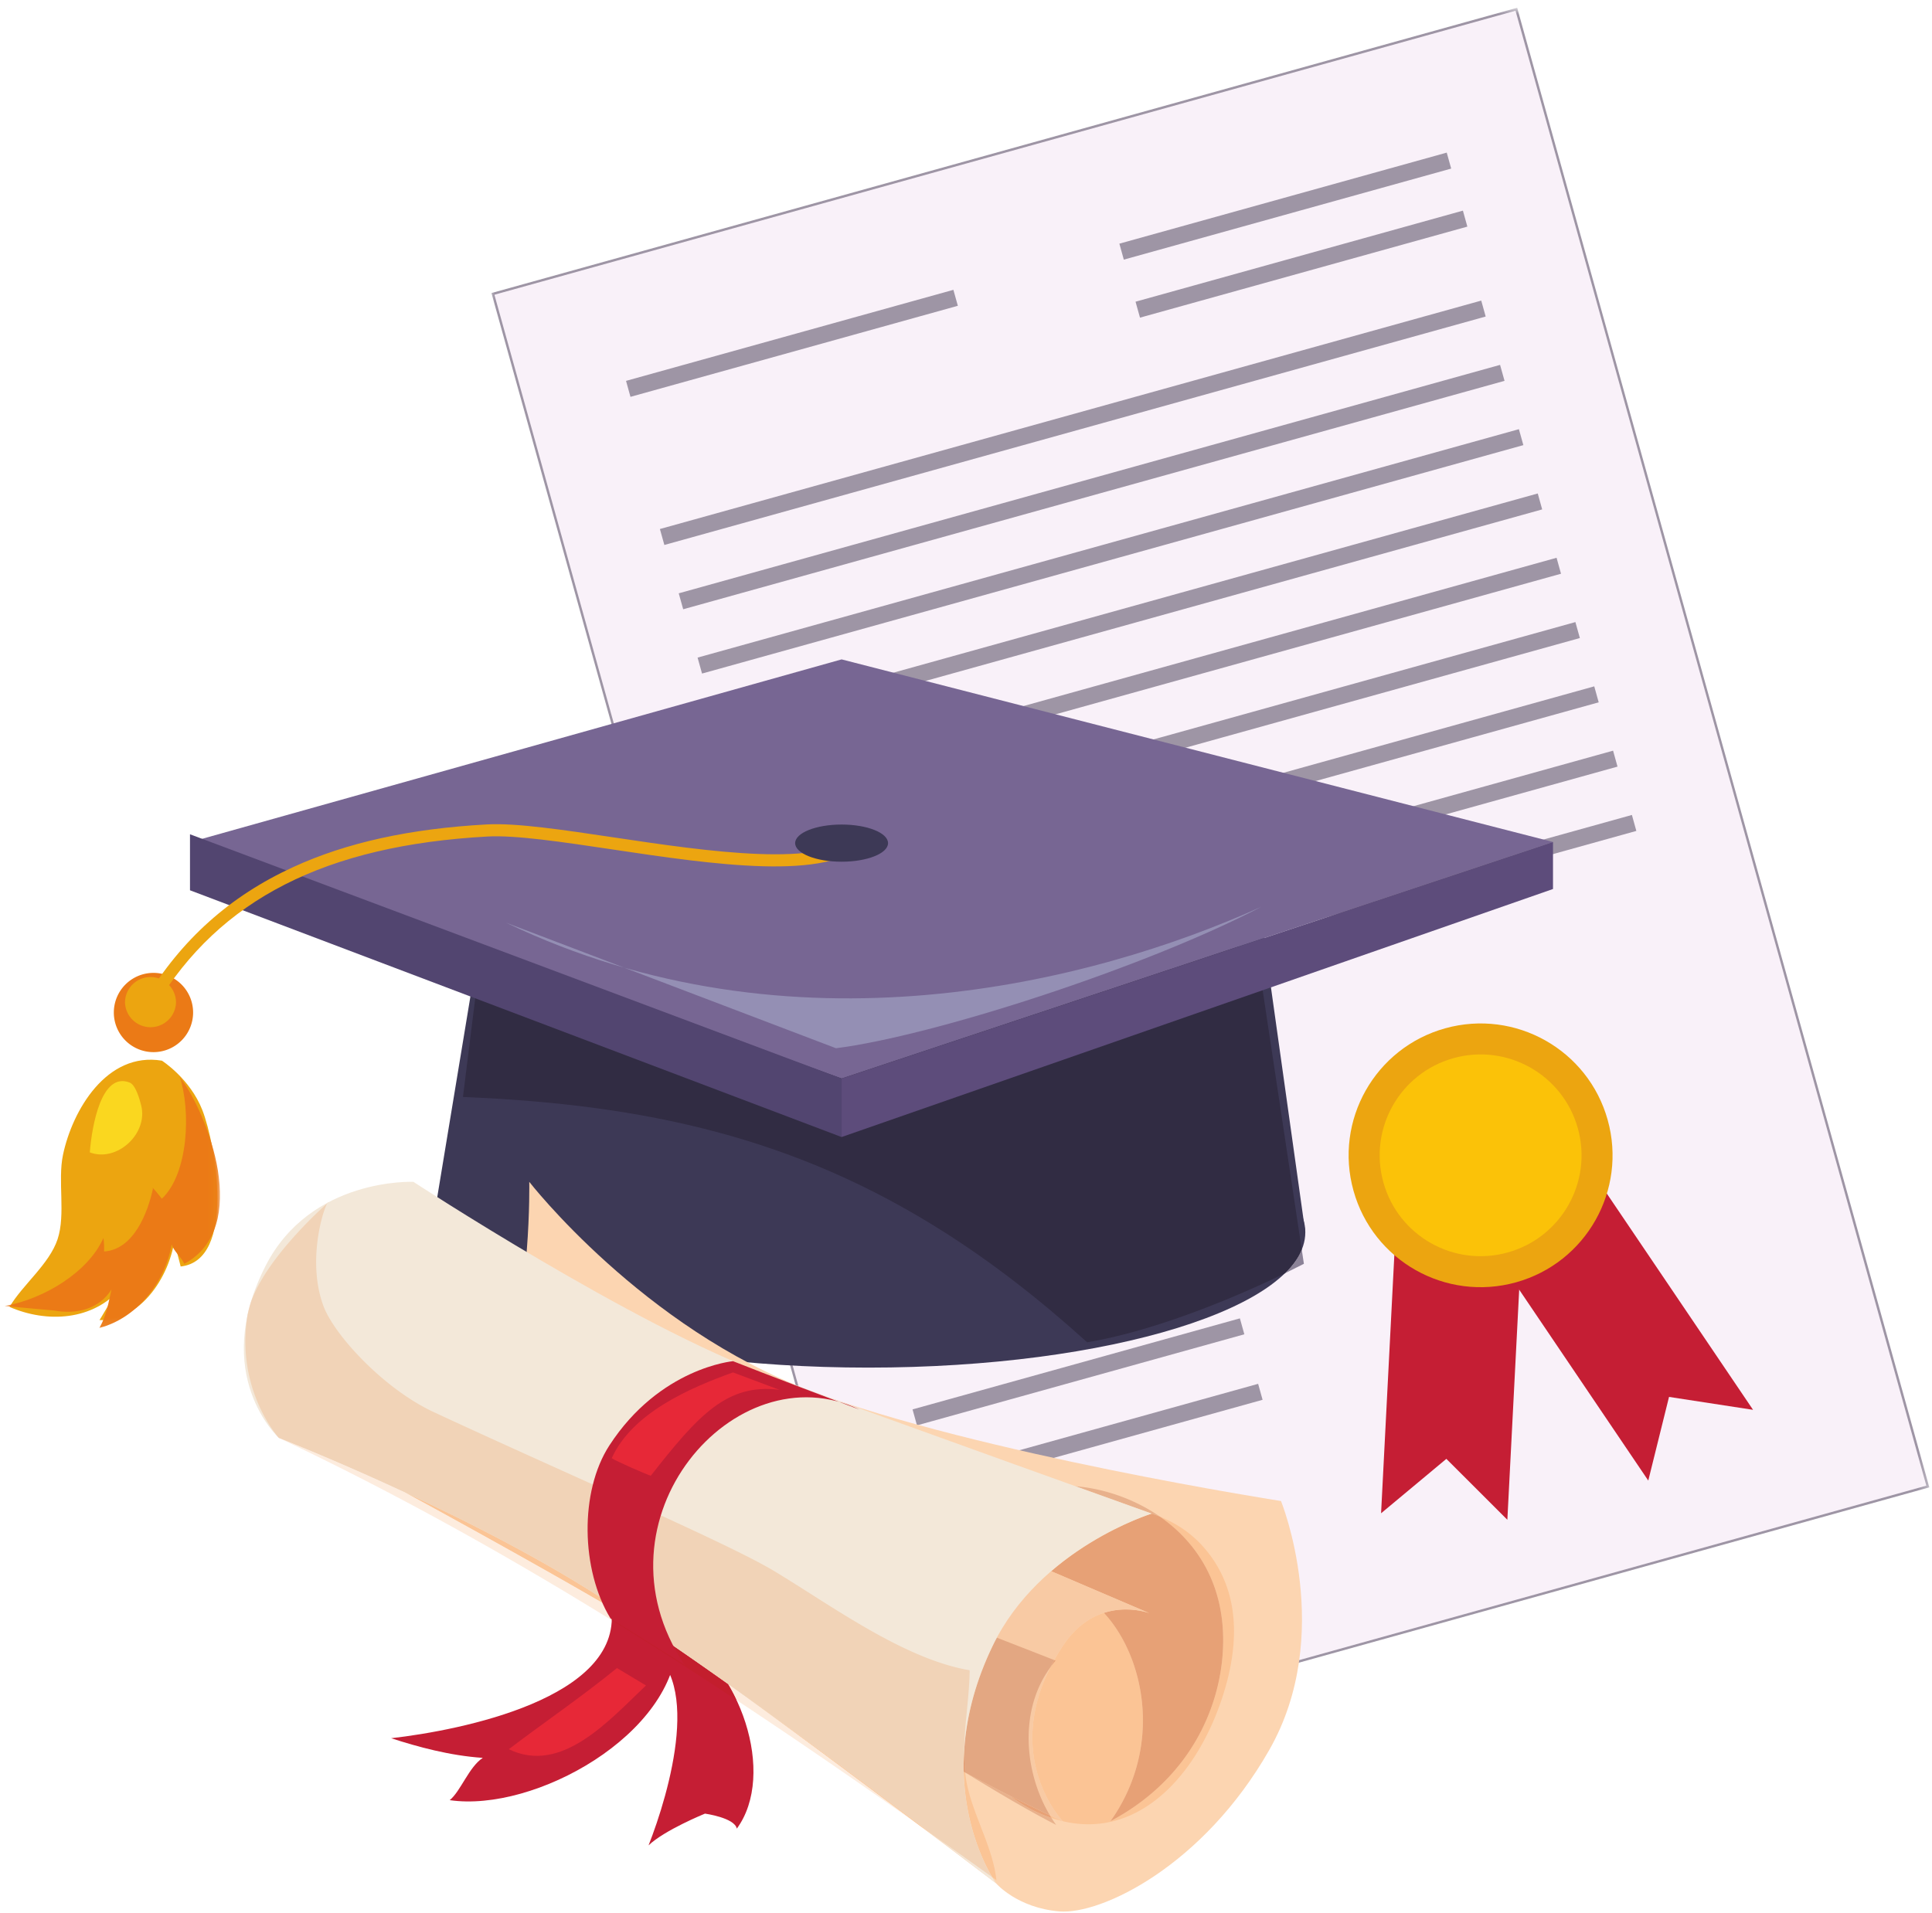
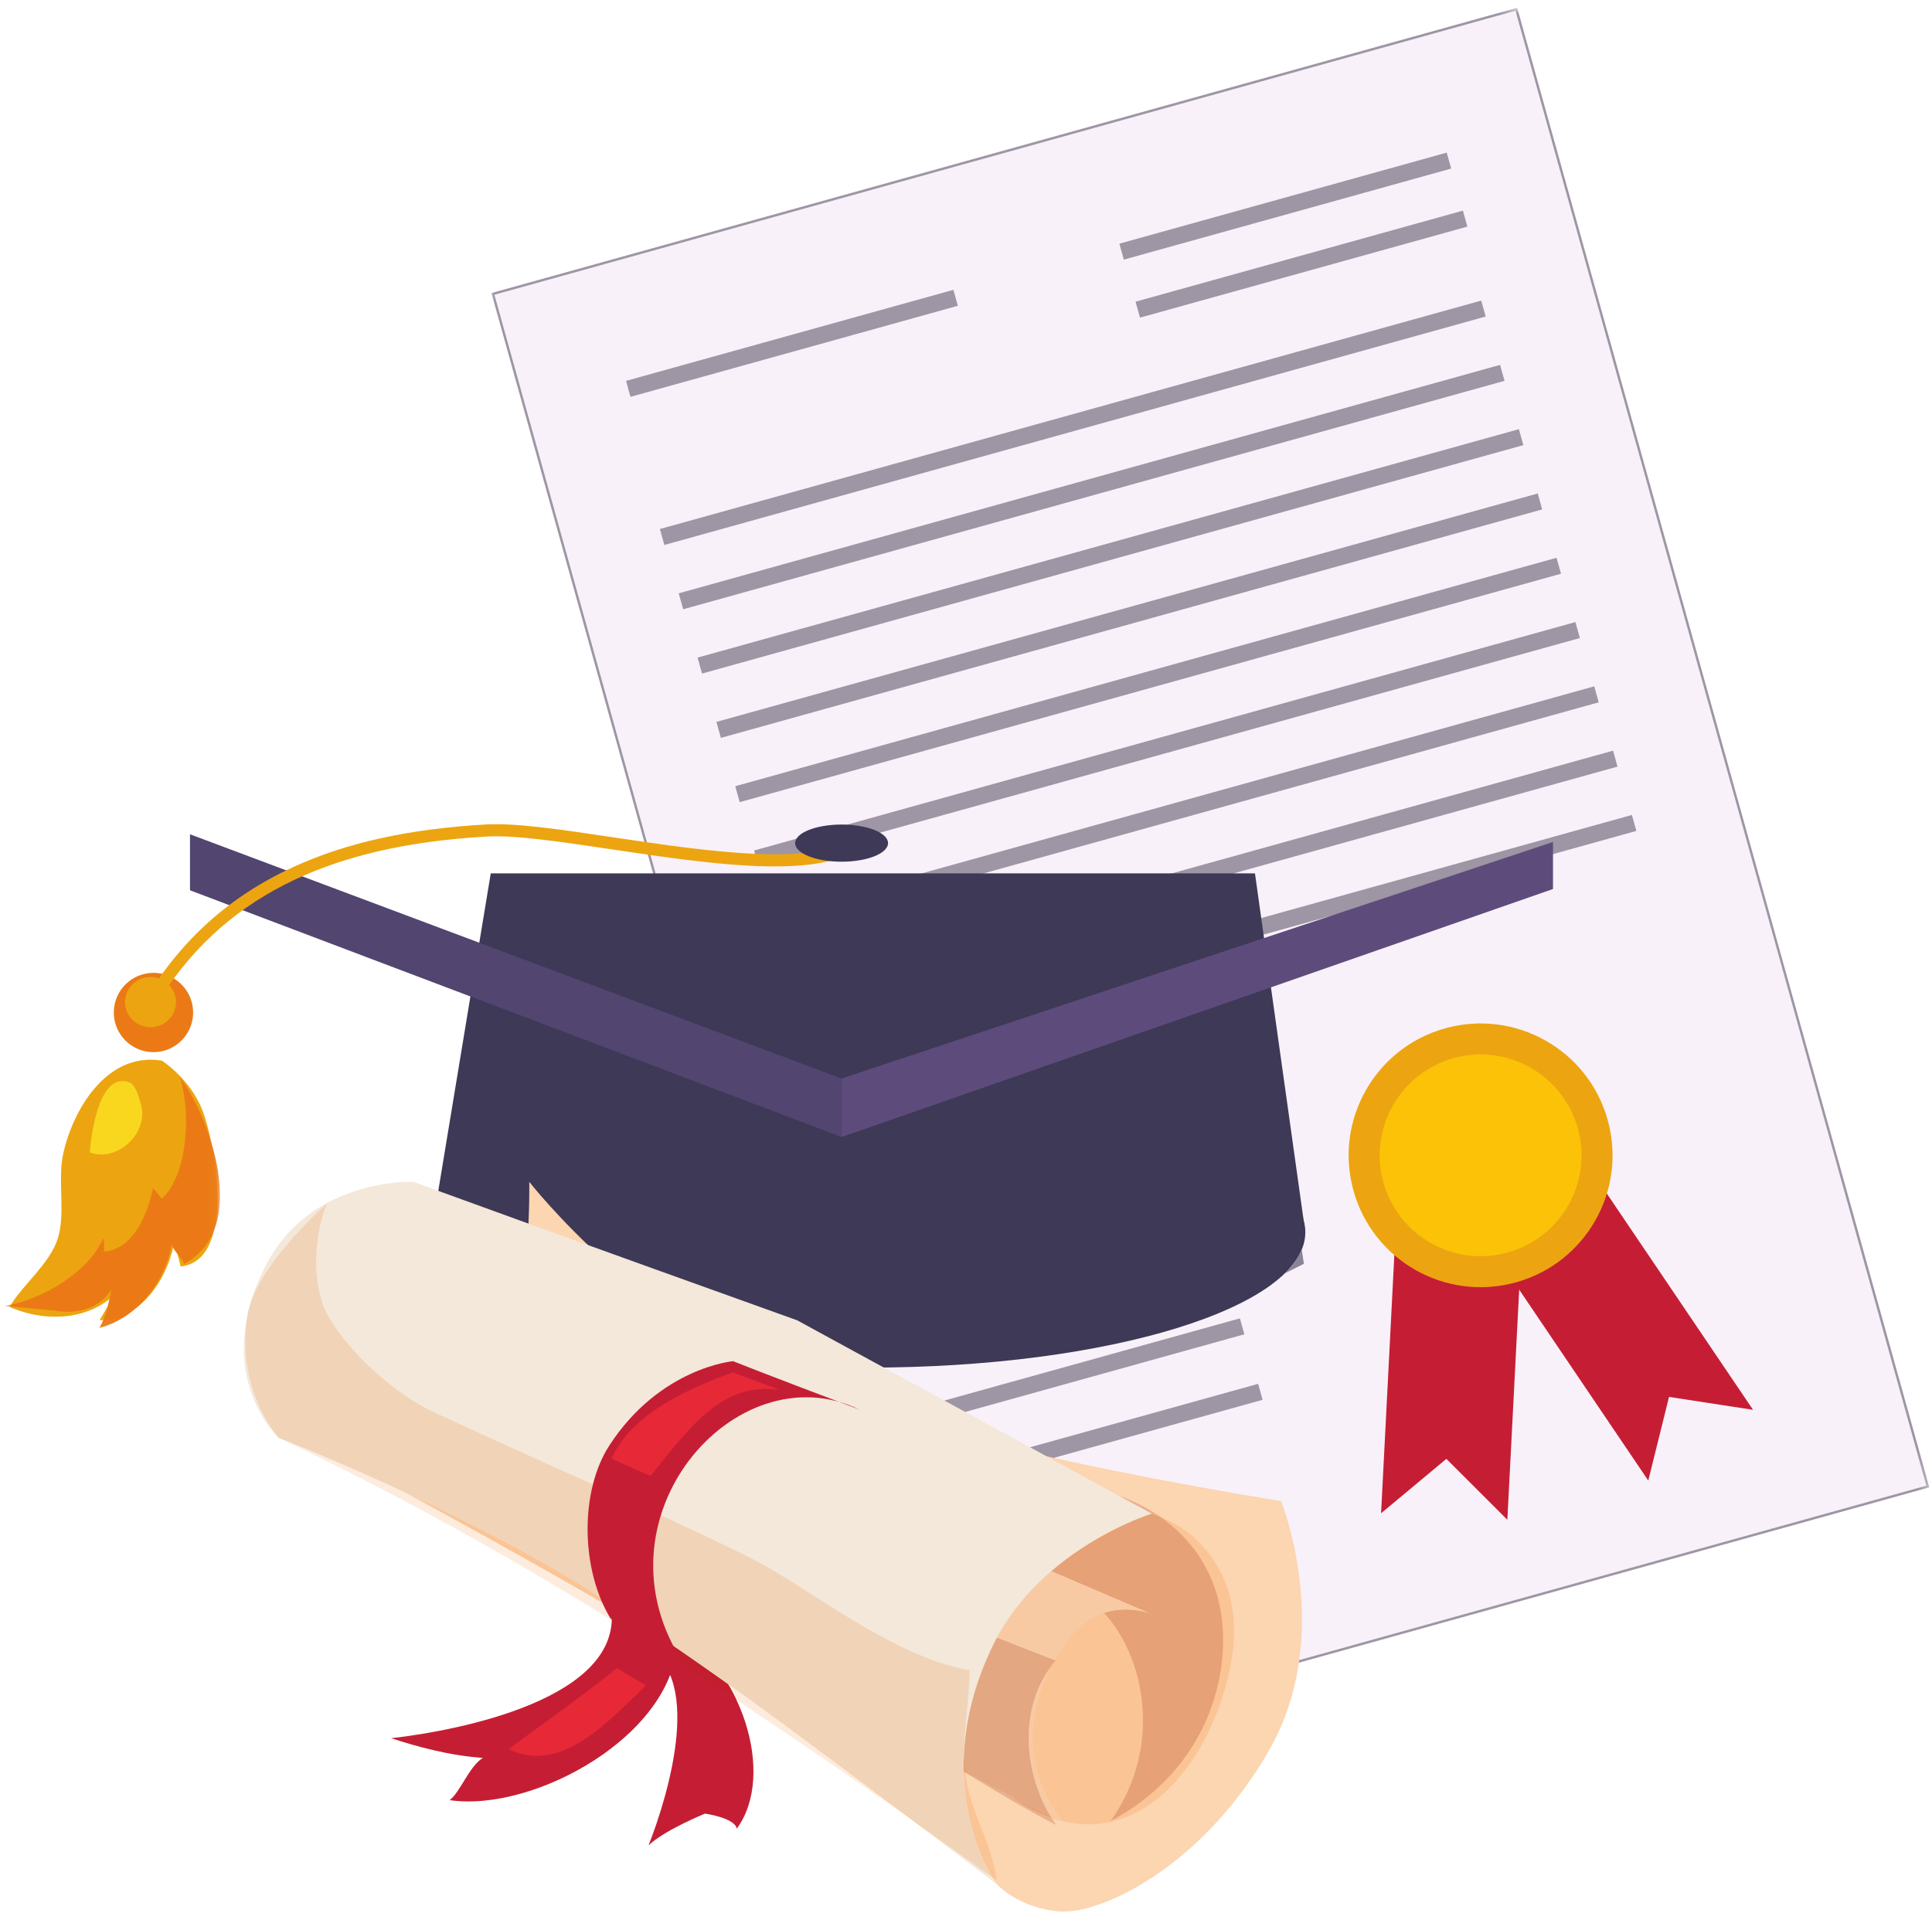
<svg xmlns="http://www.w3.org/2000/svg" width="209" height="207" fill="none">
  <mask id="a" width="157" height="193" x="52" y="0" maskUnits="userSpaceOnUse" style="mask-type:luminance">
    <path fill="#fff" d="M52.794.839h155.958v191.33H52.794V.839Z" />
  </mask>
  <g mask="url(#a)">
    <path fill="#F9F1F9" d="M208.549 160.845 97.838 191.644 53.324 31.802l110.711-30.8 44.514 159.843Z" />
    <path fill="#9E95A5" d="m53.485 31.892 44.443 159.592 110.46-30.73L163.945 1.162l-110.46 30.73Zm44.26 159.913-.035-.125L53.164 31.711l.125-.037L164.128.838l.033.128 44.549 159.968-.126.038-110.84 30.832Z" />
  </g>
  <path fill="#C51E34" d="m163.063 164.446-6.599-6.592-7.062 5.888 2.049-39.905 13.664.701-2.052 39.908Z" />
  <path fill="#C51E34" d="m178.307 160.204 2.245-9.053 9.09 1.397-22.382-33.108-11.336 7.654 22.383 33.11Z" />
  <path fill="#ECA510" d="M173.917 121.183c2.117 7.591-2.326 15.459-9.922 17.571-7.594 2.112-15.466-2.328-17.578-9.92-2.115-7.588 2.33-15.456 9.924-17.568 7.594-2.112 15.464 2.328 17.576 9.917Z" />
  <path fill="#FBC208" d="M170.688 122.082c1.617 5.808-1.783 11.825-7.592 13.44-5.811 1.617-11.83-1.778-13.445-7.587-1.617-5.806 1.781-11.822 7.589-13.44 5.811-1.617 11.83 1.783 13.448 7.587Z" />
  <path fill="#9E95A5" d="M160.718 34.25 71.869 58.968l-.482-1.726 88.851-24.717.48 1.725Zm2.039 6.959L73.906 65.924l-.482-1.725 88.851-24.718.482 1.727Zm2.037 6.955L75.945 72.882l-.482-1.728 88.849-24.715.482 1.725Zm2.036 6.956L77.982 79.84l-.483-1.727 88.852-24.718.479 1.726Zm2.037 6.96L80.018 86.796l-.48-1.725 88.849-24.718.48 1.725Zm2.039 6.958L82.055 93.753l-.48-1.725 88.849-24.718.482 1.728Zm2.037 6.956L84.094 100.71l-.482-1.727 88.851-24.718.48 1.728Zm2.036 6.956-88.848 24.717-.483-1.725L174.5 81.225l.479 1.725Zm2.037 6.958-88.849 24.718-.48-1.728 88.849-24.718.48 1.728Zm-48.138 33.894-35.412 9.851-.48-1.727 35.413-9.852.479 1.728Zm1.748 6.278-35.41 9.854-.482-1.728 35.413-9.851.479 1.725Zm3.983 14.296-35.413 9.854-.48-1.728 35.413-9.851.48 1.725Zm1.974 7.087-35.415 9.851-.48-1.728 35.413-9.851.482 1.728Zm20.403-133.222-35.415 9.852-.48-1.728 35.413-9.852.482 1.728Zm1.748 6.279-35.413 9.85-.482-1.725 35.415-9.854.48 1.728Zm-55.116 8.567L68.203 42.94l-.48-1.728 35.413-9.851.482 1.727Z" />
  <path fill="#3D3956" d="M141.206 133.339c0 8.084-21.162 14.641-47.268 14.641-26.104 0-47.266-6.557-47.266-14.641 0-8.086 21.162-14.642 47.266-14.642 26.106 0 47.268 6.556 47.268 14.642Z" />
  <path fill="#3D3956" d="m53.09 94.499-6.418 38.84h94.534l-5.447-38.84H53.091Z" />
  <path fill="#8C8398" d="M138.991 137.782c.849-.827 1.467-1.685 1.831-2.569l.231 1.536c-.666.342-1.354.686-2.062 1.033Z" />
-   <path fill="#312C43" d="M117.606 145.242c-5.206-4.718-10.314-8.648-15.434-11.905h38.366l.284 1.876c-.364.884-.982 1.742-1.831 2.569-6.527 3.169-14.708 6.343-21.385 7.46Zm22.932-11.905h-38.366c-16.064-10.216-32.264-13.834-52.09-14.64l3.008-24.198c22.262 6.112 44.293 8.164 67.07 8.164 5.195 0 10.429-.108 15.712-.299l4.666 30.973Z" />
-   <path fill="#776693" d="m20.641 91.106 70.402-19.758L168 91.106 91.043 116.7 20.64 91.106Z" />
  <path fill="#5D4C7B" d="M91.043 123.033V116.7L168 91.106v5.088l-76.959 26.839Z" />
  <path fill="#524570" d="m20.553 96.332 70.49 26.701V116.7l-70.49-26.428v6.06Z" />
-   <path fill="#948FB4" d="M54.75 99.84c30.866 14.826 63.35 6.572 81.705-1.725-12.835 6.69-35.662 14.005-46.02 15.308L54.75 99.84Z" />
  <path fill="#EB7A16" d="M20.89 109.558a4.288 4.288 0 0 1-4.29 4.287 4.288 4.288 0 1 1 4.29-4.287Z" />
  <path fill="#ECA510" d="M17.517 114.769c-5.984-1.002-9.693 5.387-10.703 10.188-.59 2.808.309 6.429-.585 9.131-.892 2.694-3.784 4.924-5.198 7.325 3.965 1.735 9.08 1.564 12.159-2.162-1.005.974-1.713 2.478-2.428 3.588 4.849.156 8.194-5.675 8.211-9.952-.288 1.484.251 2.765.57 4.151 6.01-.643 3.792-13.231 2.346-16.925-1.336-3.413-4.372-5.344-4.372-5.344Zm-.673-5.952-1.125-.675c3.915-6.489 9.148-11.172 15.999-14.321 5.765-2.65 12.626-4.159 20.973-4.616 3.15-.173 8.264.593 13.679 1.401 10.135 1.515 22.751 3.398 26.377-.389l.95.907c-4.099 4.276-16.542 2.418-27.52.778-5.347-.799-10.397-1.552-13.416-1.389-17.55.96-28.964 6.776-35.917 18.304Z" />
  <path fill="#3D3956" d="M96.067 91.23c0 1.112-2.25 2.01-5.024 2.01-2.775 0-5.025-.898-5.025-2.01 0-1.11 2.25-2.012 5.025-2.012 2.774 0 5.024.901 5.024 2.011Z" />
  <mask id="b" width="24" height="28" x="0" y="116" maskUnits="userSpaceOnUse" style="mask-type:luminance">
    <path fill="#fff" d="M.463 116.311h23.402v27.643H.463v-27.643Z" />
  </mask>
  <g mask="url(#b)">
    <path fill="#EB7A16" d="M.496 141.317c4.417-.798 9.1-3.764 10.69-7.357.068.319.1 1.135.073 1.454 3.177-.199 4.706-4.129 5.286-6.786-.294-.489.839.894.96 1.08 2.882-2.699 3.169-9.55 1.92-13.231 3.07 4.048 7.815 16.358.51 20.273-.311-.696-1.12-1.351-1.363-2.087-.741 4.193-3.845 7.993-7.82 9.023.798-1.399.977-2.74 1.308-4.157-1.35 2.138-3.802 2.718-6.218 2.273l-5.346-.485Z" />
  </g>
  <path fill="#ECA510" d="M19.041 108.479a2.76 2.76 0 0 1-5.517 0 2.758 2.758 0 1 1 5.517 0Z" />
  <path fill="#FAD71F" d="M14.027 117.137c-3.07-1.205-4.089 4.724-4.312 7.556 2.938 1.1 6.308-2.014 5.567-5.047-.168-.681-.602-2.253-1.255-2.509Z" />
  <path fill="#C51E34" d="M66.139 174.222c1.055 9.512-16.162 12.988-23.826 13.861 2.857.927 6.36 1.889 9.916 2.125-1.499.974-2.393 3.614-3.58 4.575 9.168 1.344 24.436-7.111 24.617-17.405l-7.127-3.156Z" />
  <path fill="#C51E34" d="M69.295 178.014c7.007 2.769 3.082 16.016.864 21.664 1.698-1.645 6.105-3.438 6.105-3.438s3.212.444 3.443 1.625c4.31-5.877.41-17.539-6.682-21.456l-3.73 1.605Z" />
  <path fill="#FCD5B1" d="M138.577 162.417s5.871 14.421-1.276 26.945c-7.144 12.526-18.156 17.837-22.711 17.458-4.558-.38-6.836-3.036-6.836-3.036s-26.086-19.856-34.888-25.682C65.7 173.36 43.88 161.515 43.88 161.515s7.223-4.749 10.424-12.719c3.207-7.968 2.951-20.918 2.951-20.918s12.28 15.818 30.47 22.63c18.195 6.813 50.853 11.909 50.853 11.909Z" />
  <path fill="#FBC495" d="M117.741 197.393c-.899 0-1.823-.108-2.772-.334 0 0-6.401-6.653-1.348-16.637.183-.251.379-.497.585-.736l-.161-.063c.279-.499.585-1.007.924-1.521 1.359-2.067 2.956-3.104 4.445-3.584 4.357 4.673 6.471 14.412.713 22.541 10.188-5.415 12.835-15.173 12.069-21.755-.603-5.206-3.35-8.857-6.718-11.197 1.685.68 3.32 1.722 4.679 3.252 3.232 3.633 4.347 8.739 2.308 15.552-2.381 7.947-7.737 14.482-14.724 14.482Zm-2.772-.334a15.96 15.96 0 0 1-1.218-.347c-.063-.098-.123-.198-.183-.296a76.85 76.85 0 0 0 1.401.643Z" />
  <path fill="#E8B18C" d="M125.478 164.104a15.234 15.234 0 0 0-.894-.326l-8.247-2.961c2.858.223 6.233 1.266 9.141 3.287Z" />
  <path fill="#E7A176" d="M120.13 197.059c5.758-8.132 3.641-17.868-.714-22.541a7.719 7.719 0 0 1 2.381-.369c1.504 0 2.559.412 2.559.412l-10.645-4.551c5.213-4.492 10.876-6.232 10.876-6.232h-.003c.299.098.598.208.894.326 3.368 2.343 6.115 5.994 6.72 11.2.764 6.582-1.883 16.34-12.068 21.755Z" />
  <path fill="#F8CAA4" d="M124.356 174.561s-5.617-2.193-9.387 3.54c-7.405 11.261 0 18.958 0 18.958s-4.866-2.143-12.937-6.557c-8.029-4.395-11.258-9.869-11.258-9.869l6.948-17.458 26.634 11.386Z" />
  <path fill="#E8B18C" d="M114.254 197.463c-3.26-1.685-6.537-3.641-9.844-5.671v-.005c1.84.982 3.47 1.826 4.866 2.532a14.833 14.833 0 0 0 4.475 2.393c.161.256.329.507.503.751Z" />
  <path fill="#E7A176" d="M113.751 196.712a14.878 14.878 0 0 1-4.475-2.393 179.8 179.8 0 0 0 4.292 2.097c.06.098.121.198.183.296Zm-.13-16.29c.133-.264.273-.53.422-.799l.163.063c-.206.239-.402.485-.585.736Z" />
  <path fill="#E3A782" d="M113.57 196.416c-.969-.457-2.42-1.153-4.294-2.1a237.422 237.422 0 0 1-4.866-2.528 20.96 20.96 0 0 1-.101-2.507c.224-3.314 1.095-7.084 3.066-11.18.149-.306.299-.607.46-.901l6.21 2.423c-.151.266-.291.535-.424.799-3.365 4.593-2.866 11.273-.051 15.994Z" />
-   <path fill="#F3E8D9" d="M124.587 163.778s-12.106 3.719-17.212 14.324c-7.249 15.057.38 25.682.38 25.682s-26.905-20.919-43.668-31.501c-14.429-9.108-33.92-16.697-33.92-16.697s-7.457-6.79-1.447-18.595c4.892-9.613 16.004-9.111 16.004-9.111s23.921 15.647 38.35 20.916c14.427 5.271 41.513 14.982 41.513 14.982Z" />
+   <path fill="#F3E8D9" d="M124.587 163.778s-12.106 3.719-17.212 14.324c-7.249 15.057.38 25.682.38 25.682s-26.905-20.919-43.668-31.501c-14.429-9.108-33.92-16.697-33.92-16.697s-7.457-6.79-1.447-18.595c4.892-9.613 16.004-9.111 16.004-9.111c14.427 5.271 41.513 14.982 41.513 14.982Z" />
  <path fill="#FDECDE" d="M99.528 197.563c-6.612-4.663-13.202-9.208-19.846-13.603a20 20 0 0 0-.927-1.743c.543.385 1.087.771 1.632 1.161 6.03 4.359 13.52 9.956 19.14 14.185ZM66.18 175.314c-11.526-7.119-23.391-13.746-36.015-19.728 0 0 5.951 2.318 13.716 5.929h-.002s14.61 7.93 23.846 13.41l-1.587-.703c.043.374.055.738.043 1.092Zm-39.4-33.037c.07-.422.18-.852.329-1.286-.128.437-.236.866-.33 1.286Zm8.668-12.144c.03-.043.056-.063.076-.063.007 0 .015.002.02.01l-.096.053Z" />
  <path fill="#C31E2D" d="M70.008 177.707a478.543 478.543 0 0 0-3.83-2.393c.016-.354 0-.718-.04-1.092l1.588.703c1.34.796 2.571 1.542 3.626 2.202l-1.344.58Z" />
  <path fill="#C31E2D" d="M79.682 183.96a550.06 550.06 0 0 0-9.673-6.255l1.343-.578c.555.349 1.063.673 1.51.972a452.83 452.83 0 0 1 5.893 4.118c.337.563.646 1.146.927 1.743Z" />
  <path fill="#FBC495" d="M107.789 203.437c-.153-.113-.308-.223-.464-.334-.904-1.542-2.928-5.615-3.069-11.398l.083.045c.023.015.048.028.07.043.02.178.041.356.068.535.515 3.648 2.938 7.433 3.312 11.109Zm-6.865-4.889c-.467-.329-.932-.656-1.396-.985-5.62-4.228-13.111-9.826-19.143-14.185 7.704 5.504 15.308 11.2 20.539 15.17Zm-28.063-20.449c-.45-.299-.954-.623-1.512-.972a169.018 169.018 0 0 0-3.623-2.2c-9.236-5.481-23.847-13.412-23.847-13.412 6.283 2.923 13.754 6.695 20.21 10.768a274.863 274.863 0 0 1 8.772 5.816Z" />
  <path fill="#F6B88A" d="M104.339 191.75a6.234 6.234 0 0 0-.083-.045v-.005c.028.015.056.032.083.05Z" />
  <path fill="#E7A177" d="M104.41 191.793c-.023-.015-.046-.031-.071-.043.023.012.048.022.071.038v.005Z" />
  <path fill="#E1986E" d="m104.41 191.788-.071-.038a1.015 1.015 0 0 0-.083-.05 26.479 26.479 0 0 1 .053-2.419c-.012.839.013 1.678.101 2.507Z" />
  <path fill="#F1D3B7" d="M107.325 203.103a1521.55 1521.55 0 0 0-6.401-4.555c-5.23-3.971-12.835-9.666-20.539-15.17-.542-.39-1.087-.776-1.63-1.161a452.83 452.83 0 0 0-5.893-4.118 274.863 274.863 0 0 0-8.772-5.816c-6.456-4.073-13.925-7.845-20.21-10.768-7.762-3.611-13.714-5.929-13.714-5.929s-4.716-5.173-3.385-13.302v-.007c.093-.42.201-.849.33-1.286 1.589-4.673 7.292-9.894 8.289-10.781-.55.95-2.155 6.447-.402 11.125 1.17 3.121 6.486 8.932 11.948 11.471 14.487 6.73 31.727 14.136 36.767 17.167 6.187 3.721 14.032 9.542 21.184 10.755-.025 2.74-.54 5.66-.588 8.553a27.14 27.14 0 0 0-.052 2.416v.008c.14 5.783 2.164 9.856 3.068 11.398ZM35.4 130.21a.615.615 0 0 1 .05-.077l.095-.053v.002l-.145.128Z" />
  <path fill="#C51E34" d="M66.041 175.118c-3.21-5.258-3.35-13.741-.123-18.713 5.47-8.425 13.382-9.121 13.382-9.121s3.775 1.512 13.686 5.241c-13.46-6.474-29.396 11.921-18.952 27.593l-7.993-5Z" />
  <path fill="#E72837" d="M79.292 148.5c-4.688 1.685-10.896 4.379-13.118 9.283.487.329 3.641 1.706 4.224 1.899 5.21-6.65 8.287-10 13.917-9.299l-5.023-1.883Zm-12.55 31.99c-3.827 3.121-7.88 5.878-11.702 8.779 5.7 2.785 10.87-3.127 14.84-6.896l-3.138-1.883Z" />
</svg>